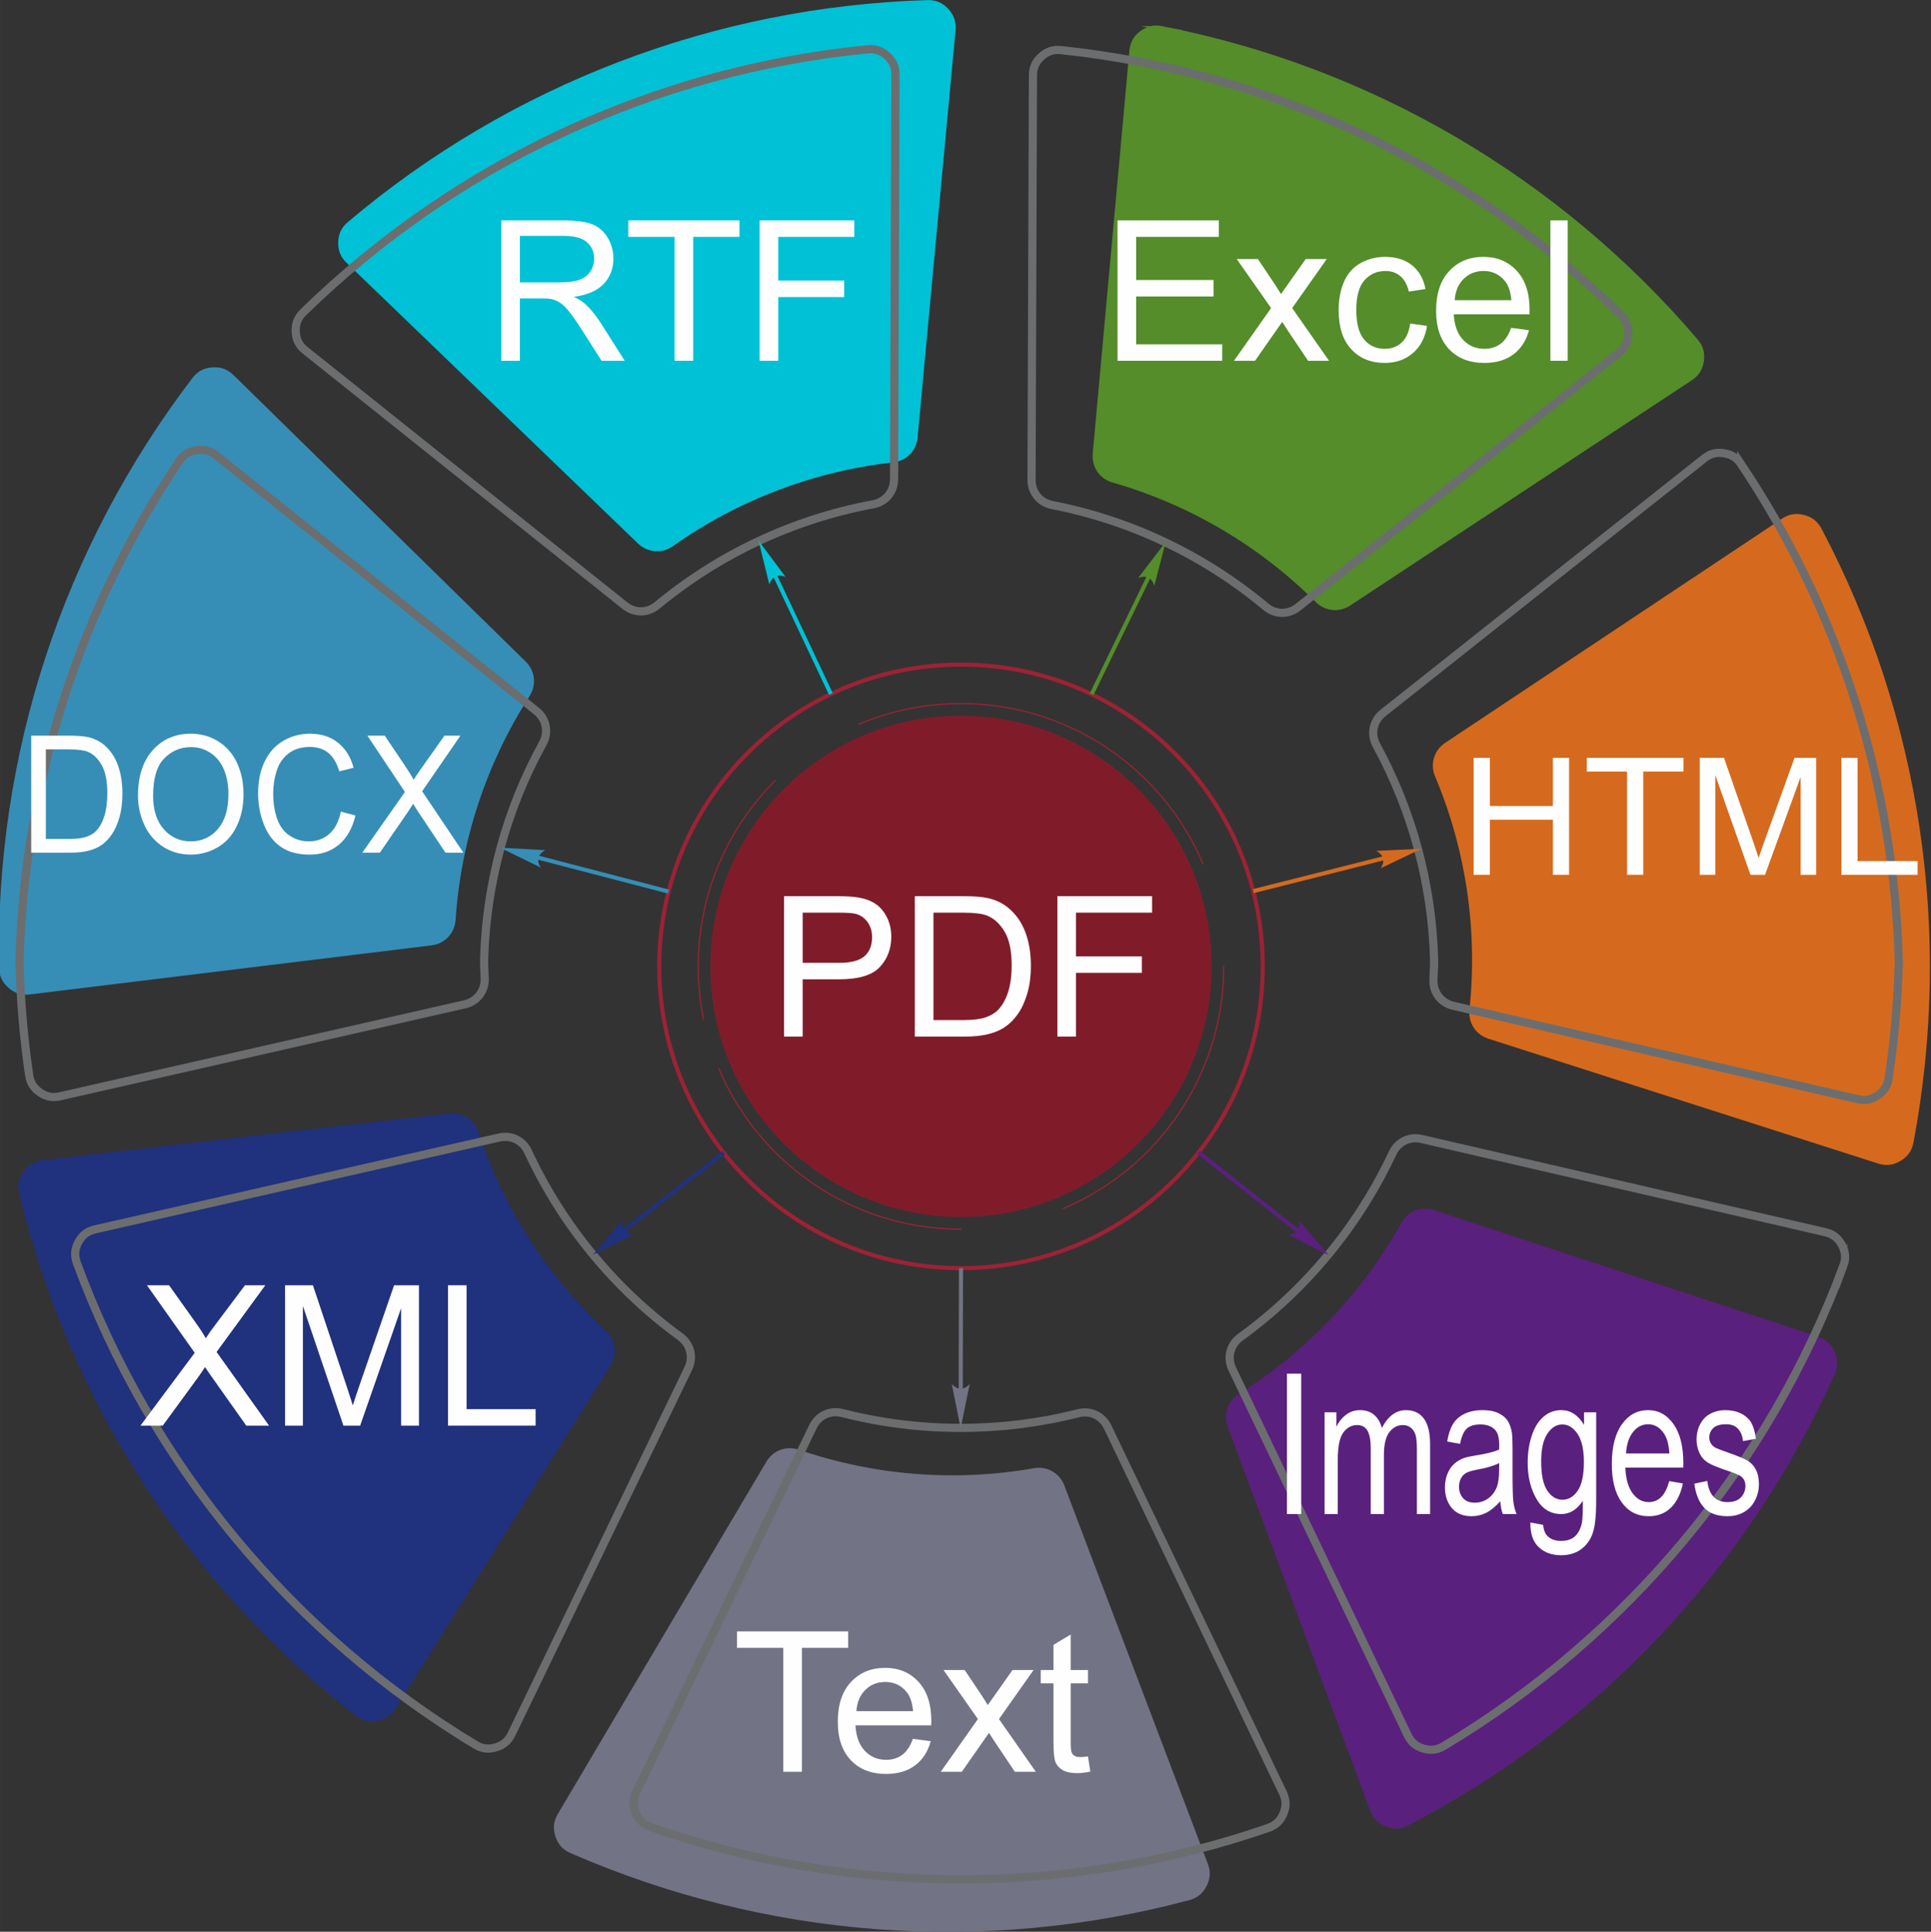
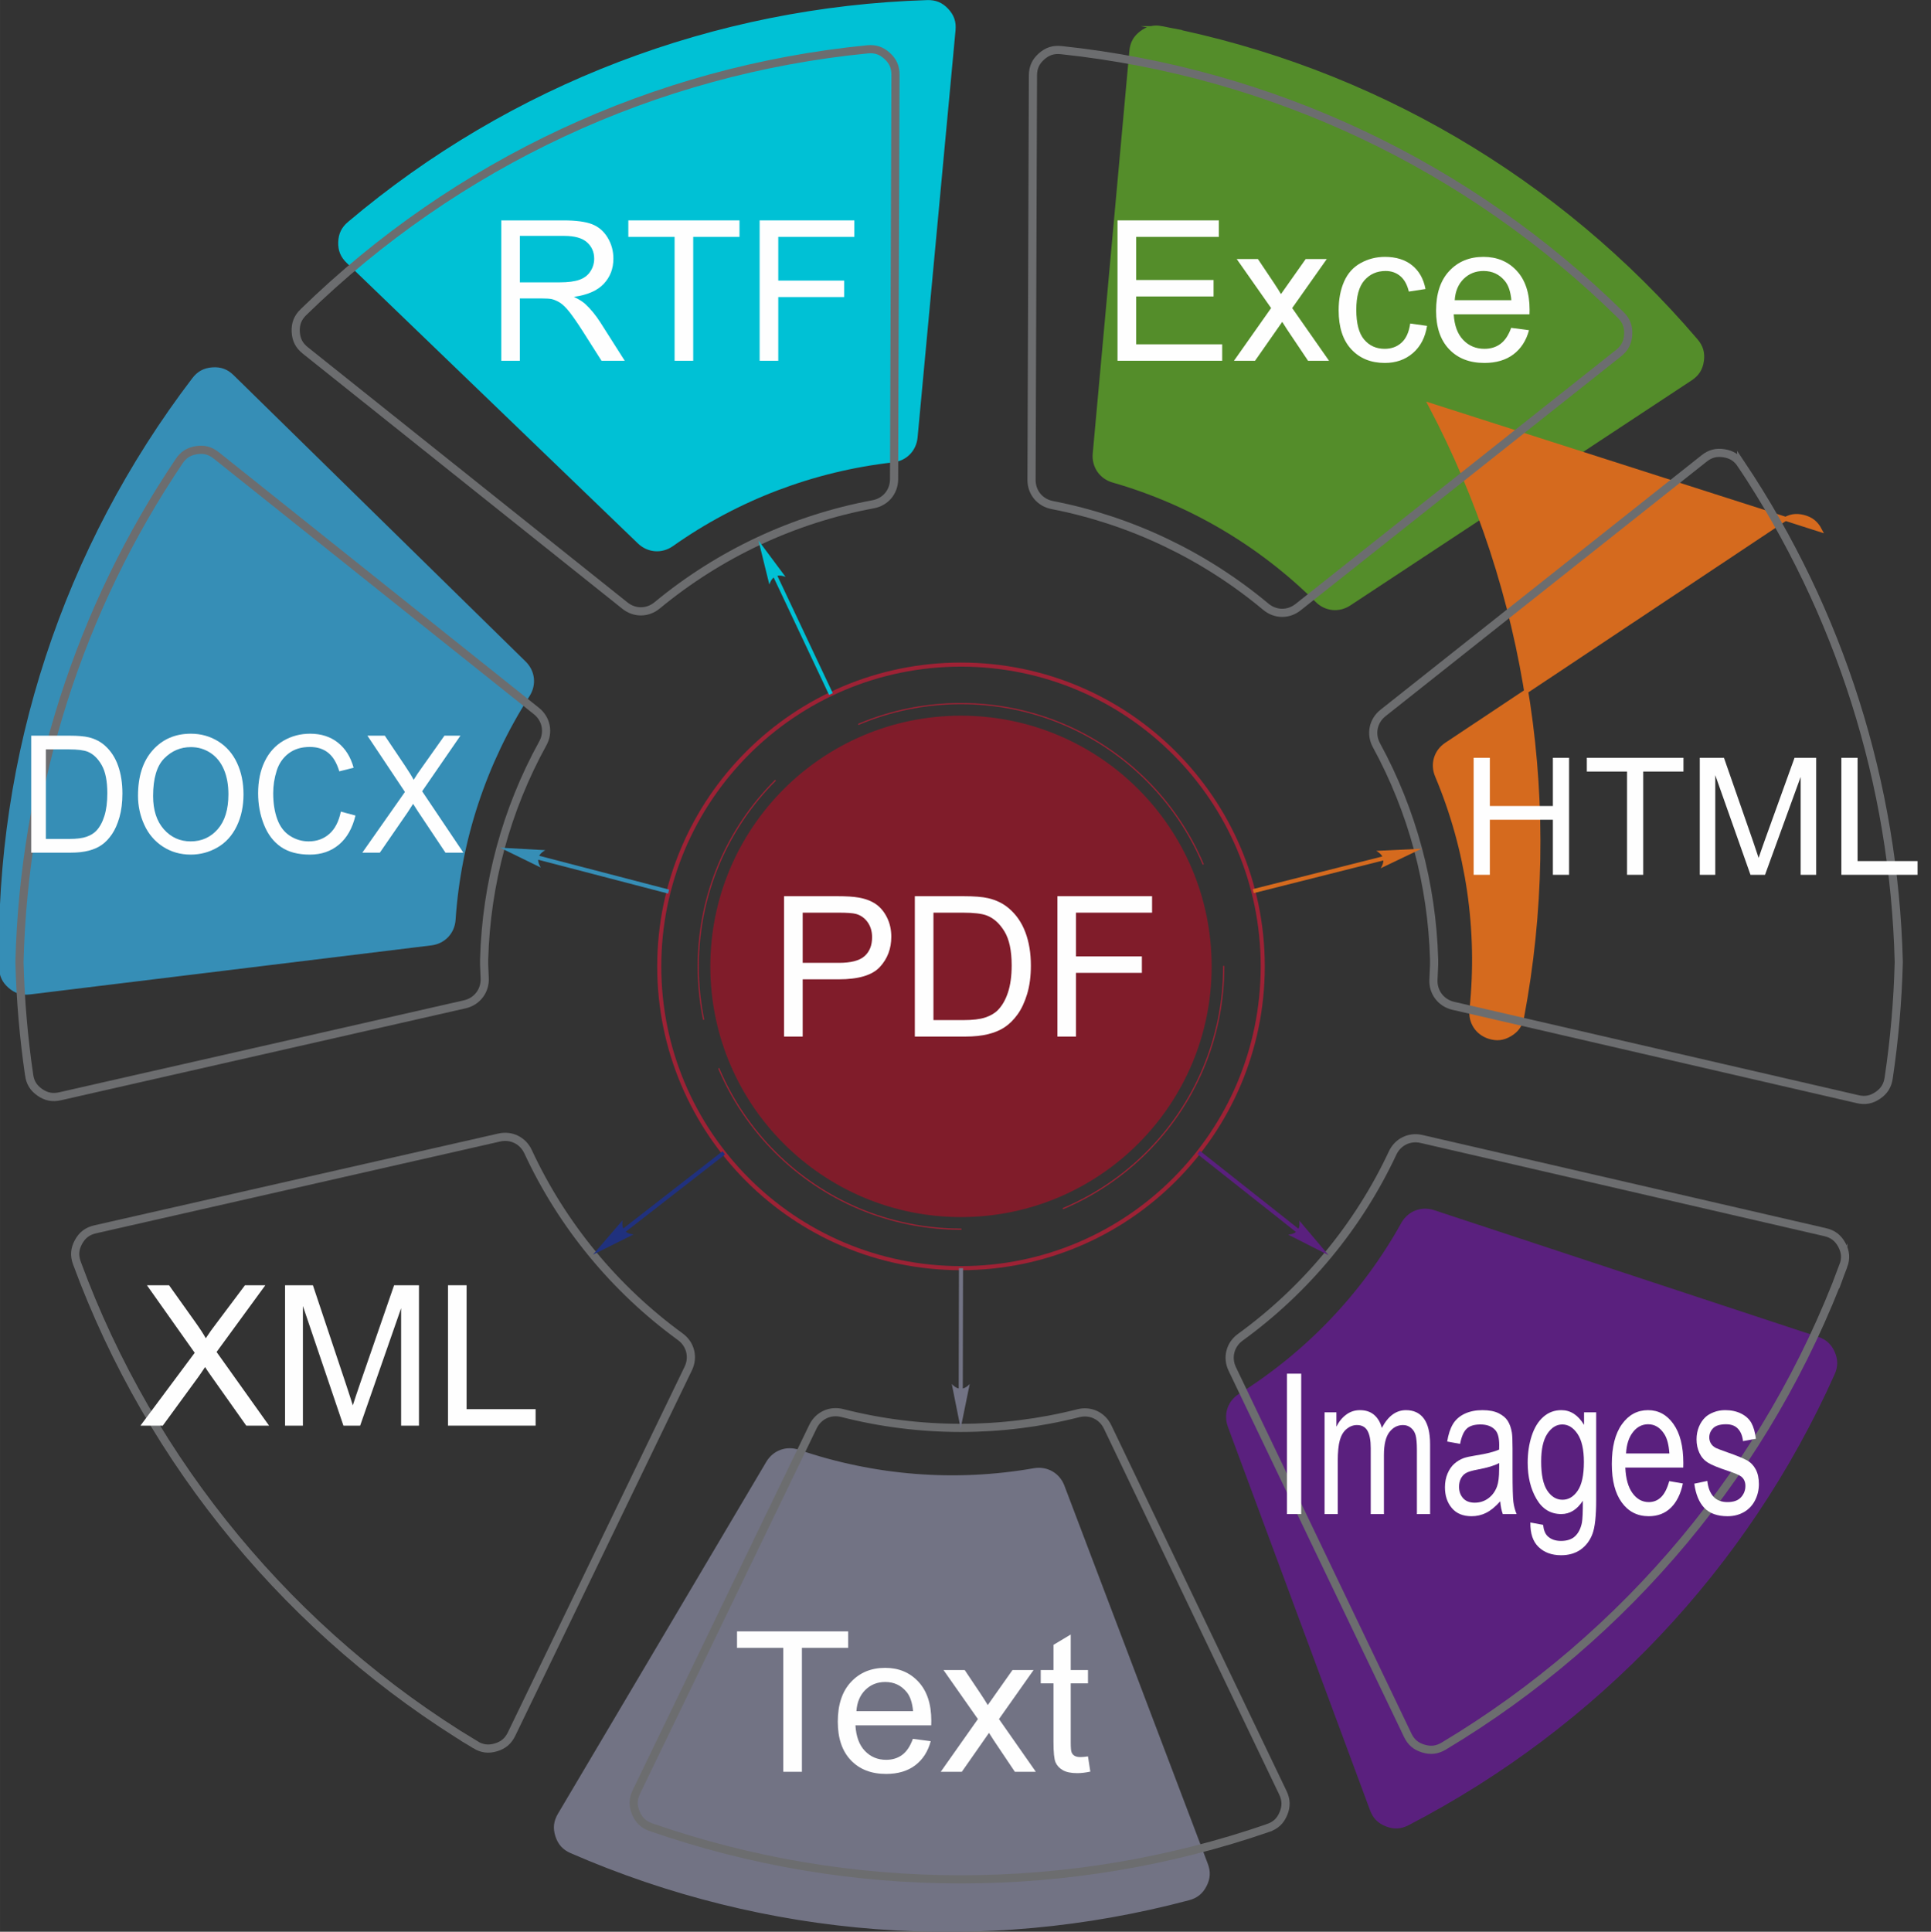
<svg xmlns="http://www.w3.org/2000/svg" xml:space="preserve" width="125.093mm" height="125.128mm" version="1.1" style="shape-rendering:geometricPrecision; text-rendering:geometricPrecision; image-rendering:optimizeQuality; fill-rule:evenodd; clip-rule:evenodd" viewBox="0 0 12509.28 12512.84">
  <rect x="0" y="0" width="12509.28" height="12512.84" fill="#333333" stroke="none" />
  <defs>
    <style type="text/css">
   
    .str6 {stroke:#00C1D5;stroke-width:26.46;stroke-miterlimit:22.926}
    .str5 {stroke:#20317E;stroke-width:26.46;stroke-miterlimit:22.926}
    .str4 {stroke:#368EB6;stroke-width:26.46;stroke-miterlimit:22.926}
    .str0 {stroke:#548D2A;stroke-width:26.46;stroke-miterlimit:22.926}
    .str2 {stroke:#5A207E;stroke-width:26.46;stroke-miterlimit:22.926}
    .str3 {stroke:#727384;stroke-width:26.46;stroke-miterlimit:22.926}
    .str10 {stroke:#801C2A;stroke-width:26.46;stroke-miterlimit:22.926}
    .str8 {stroke:#9D2235;stroke-width:26.46;stroke-miterlimit:22.926}
    .str1 {stroke:#D56A1E;stroke-width:26.46;stroke-miterlimit:22.926}
    .str7 {stroke:#6C6D6F;stroke-width:52.92;stroke-miterlimit:22.926}
    .str9 {stroke:#9D2235;stroke-width:7.62;stroke-linecap:round;stroke-linejoin:round;stroke-miterlimit:22.926}
    .fil7 {fill:none}
    .fil15 {fill:none;fill-rule:nonzero}
    .fil6 {fill:#00C1D5}
    .fil5 {fill:#20317E}
    .fil4 {fill:#368EB6}
    .fil0 {fill:#548D2A}
    .fil2 {fill:#5A207E}
    .fil3 {fill:#727384}
    .fil16 {fill:#801C2A}
    .fil1 {fill:#D56A1E}
    .fil17 {fill:#FEFEFE;fill-rule:nonzero}
    .fil12 {fill:#00C1D5;fill-rule:nonzero}
    .fil10 {fill:#20317E;fill-rule:nonzero}
    .fil11 {fill:#368EB6;fill-rule:nonzero}
    .fil13 {fill:#548D2A;fill-rule:nonzero}
    .fil8 {fill:#5A207E;fill-rule:nonzero}
    .fil9 {fill:#727384;fill-rule:nonzero}
    .fil14 {fill:#D56A1E;fill-rule:nonzero}
   
  </style>
  </defs>
  <g id="Слой_x0020_1">
    <path class="fil0 str0" d="M7526.15 182.39c-49.89,-9.75 -90.45,-0.44 -131.12,30.06 -40.75,30.57 -60.93,66.74 -65.55,117.47l-237.42 2608.66c-7.38,81.03 41.03,151.71 119.23,174.17 499.19,143.26 953.07,410.9 1321.26,776.99 57.08,56.76 140.71,65.13 207.9,20.82l2211.66 -1458.3c43.06,-28.4 65.57,-63.98 72.79,-115.06 7.21,-50.96 -4.57,-91.58 -38.01,-130.73 -893.82,-1046.76 -2109.29,-1759.98 -3460.74,-2024.08z" />
-     <path class="fil1 str1" d="M11788.93 3431.72c-23.7,-44.97 -56.39,-70.73 -105.65,-83.27 -49.37,-12.57 -90.2,-5.61 -132.61,22.61l-2180.71 1451.21c-67.74,45.07 -92.43,127.11 -60.87,202.09 201.5,478.66 277.72,1000.04 223.5,1516.41 -8.41,80.06 37.52,150.44 114.18,174.99l2522.95 807.96c49.12,15.73 90.96,10.95 135.26,-15.46 44.22,-26.35 68.47,-61.01 77.99,-111.6 254.69,-1352.69 47.87,-2746.7 -594.04,-3964.94z" />
+     <path class="fil1 str1" d="M11788.93 3431.72c-23.7,-44.97 -56.39,-70.73 -105.65,-83.27 -49.37,-12.57 -90.2,-5.61 -132.61,22.61l-2180.71 1451.21c-67.74,45.07 -92.43,127.11 -60.87,202.09 201.5,478.66 277.72,1000.04 223.5,1516.41 -8.41,80.06 37.52,150.44 114.18,174.99c49.12,15.73 90.96,10.95 135.26,-15.46 44.22,-26.35 68.47,-61.01 77.99,-111.6 254.69,-1352.69 47.87,-2746.7 -594.04,-3964.94z" />
    <path class="fil2 str2" d="M11872.94 8896.65c20.76,-46.4 20.85,-88.02 0.33,-134.52 -20.57,-46.61 -51.24,-74.44 -99.62,-90.4l-2487.59 -820.6c-77.26,-25.49 -157.06,5.69 -196.6,76.8 -252.33,453.92 -615.58,835.6 -1055.39,1111.57 -68.19,42.78 -95.23,122.35 -67.25,197.82l920.96 2483.93c17.94,48.36 47.51,78.33 95.64,96.9 48.02,18.54 90.25,16.24 135.94,-7.49 1221.62,-634.24 2190.99,-1657.16 2753.58,-2914.01z" />
    <path class="fil3 str3" d="M7699.69 12295.72c49.12,-13.09 81.51,-39.22 104.71,-84.45 23.26,-45.33 25.56,-86.68 7.5,-134.31l-928.96 -2449.19c-28.85,-76.08 -103.32,-118.43 -183.45,-104.37 -511.52,89.81 -1036.77,47.97 -1528.09,-119.92 -76.18,-26.03 -155.03,3.07 -196.03,72.33l-1349.69 2279.57c-26.27,44.38 -30.93,86.23 -15.05,135.31 15.83,48.98 44.22,80.34 91.42,100.88 1261.95,549.64 2667.02,658.55 3997.64,304.15z" />
    <path class="fil4 str4" d="M7.24 6267.01c0.98,50.82 18.63,88.51 57.02,121.84 38.47,33.4 78.08,45.5 128.64,39.33l2600.11 -317.69c80.76,-9.86 139.66,-72.07 145.13,-153.25 34.84,-518.17 200.81,-1018.26 481.09,-1455.33 43.46,-67.76 34.01,-151.27 -23.46,-207.62l-1891.65 -1854.66c-36.83,-36.1 -76.36,-50.62 -127.81,-46.91 -51.34,3.69 -88.57,23.77 -119.78,64.71 -834.89,1094.34 -1275.94,2432.83 -1249.29,3809.58z" />
-     <path class="fil5 str5" d="M2310.68 11100.48c40.1,31.23 80.5,41.26 130.56,32.43 50.17,-8.85 84.51,-32 111.56,-75.17l1390.62 -2219.83c43.19,-68.95 31.96,-153.88 -27.66,-209.25 -380.58,-353.38 -664.53,-797.23 -827.54,-1290.19 -25.27,-76.43 -96.09,-121.69 -176.06,-112.53l-2631.95 301.49c-51.25,5.88 -87.41,27.44 -116.93,69.74 -29.47,42.21 -37.31,83.77 -25.17,133.8 324.33,1337.7 1086.33,2523.21 2172.57,3369.51z" />
    <path class="fil6 str6" d="M2262.82 1447.58c-38.81,32.83 -56.92,70.3 -58.56,121.11 -1.66,50.92 13.94,89.29 50.63,124.62l1886.66 1817.14c58.6,56.45 144.03,62.9 210.46,15.94 424.05,-299.83 916.79,-486.51 1432.73,-544.73 79.99,-9.03 138.84,-69.04 146.3,-149.18l245.84 -2637.73c4.79,-51.36 -8.89,-91.18 -44.22,-128.77 -35.25,-37.5 -74.31,-53.72 -125.77,-52.12 -1375.8,42.49 -2692.59,544.59 -3744.07,1433.72z" />
    <path class="fil7 str7" d="M1965.5 2021.98c-36.8,35.88 -52.31,75.46 -49.77,126.78 2.56,51.53 21.76,89.03 62.08,121.21l2070.53 1652.88c62.87,50.19 146.8,49.47 208.8,-1.77 403.55,-333.54 884.54,-559.17 1399.4,-654.71 80.1,-14.86 135.1,-80.76 135.38,-162.22l9.16 -2619.15c0.18,-50.92 -16.5,-88.81 -54.17,-123.07 -37.63,-34.23 -76.99,-47.31 -127.62,-42.33 -1378.44,135.42 -2662.53,735.75 -3653.79,1702.38z" />
    <path class="fil7 str8" d="M6225.45 8214.41c1079.66,0 1954.76,-875.1 1954.76,-1954.76 0,-1079.65 -875.11,-1954.74 -1954.76,-1954.74 -1079.65,0 -1954.76,875.09 -1954.76,1954.74 0,1079.66 875.1,1954.76 1954.76,1954.76z" />
    <path class="fil7 str7" d="M6874.63 324.66c-50.55,-5.36 -90.15,7.45 -128,41.38 -37.94,34 -54.89,71.79 -55.07,122.73l-9.15 2619.43c-0.29,81.36 54.09,147.56 133.95,163.11 509.78,99.21 985.26,326.27 1383.95,658.88 61.81,51.57 145.85,52.62 208.93,2.62l2076.14 -1645.51c40.42,-32.04 59.75,-69.45 62.49,-120.96 2.74,-51.4 -12.54,-90.84 -49.26,-126.92 -981.65,-964.88 -2254.66,-1569.45 -3623.98,-1714.76z" />
    <path class="fil7 str7" d="M11280.02 3007.47c-27.95,-41.86 -62.28,-63.82 -112,-71.64 -49.73,-7.82 -89.14,2.55 -128.59,33.82l-2080.02 1648.58c-64.32,50.97 -81.82,136.93 -42.55,209 232.62,426.89 359.73,900.58 373.48,1386.49 0.34,11.99 0.34,23.93 0,35.91 -0.89,31.45 -2.27,62.89 -4.11,94.3 -4.81,81.75 48.27,152.63 128.06,171.05l2619.77 604.83c48.94,11.3 88.9,3.8 130.42,-24.46 41.53,-28.27 63.15,-62.67 70.6,-112.36 37.03,-247.27 58.84,-496.73 65.35,-746.68 0.07,-2.89 0.09,-5.74 0.02,-8.63 -29.9,-1151.15 -381.06,-2262.39 -1020.43,-3220.21z" />
    <path class="fil7 str7" d="M11941.33 8200.29c18.03,-48.49 15.11,-90.67 -9.42,-136.23 -24.52,-45.55 -58.13,-71.21 -108.54,-82.85l-2614.62 -603.63c-77.93,-17.99 -153.31,18.72 -187.21,91.15 -222.15,474.5 -562.76,885.77 -986.62,1193.28 -66.13,47.97 -87.39,131.88 -52.09,205.57l1136.31 2371.67c21.89,45.69 53.13,72.44 101.66,87.02 48.42,14.56 89.43,9.47 132.81,-16.52 1187.52,-711.71 2104.65,-1810.69 2587.72,-3109.46z" />
    <path class="fil7 str7" d="M8215.35 11840.47c48.48,-16.75 78.94,-45.36 98.7,-92.69 19.76,-47.3 18.69,-89.14 -3.46,-135.36l-1135.2 -2369.33c-34.91,-72.88 -111.8,-108.84 -190.11,-88.95 -249.04,63.27 -505.06,94.9 -761.99,94.9 -258.63,0 -516.32,-32.05 -766.91,-96.14 -78.24,-20.01 -154.97,15.64 -190.12,88.35l-1143.7 2365.84c-22.31,46.16 -23.52,88.07 -3.9,135.43 19.64,47.42 50.04,76.14 98.51,93.03 645.44,224.82 1322.73,337.96 2006.12,337.96 678.35,0 1350.84,-111.41 1992.06,-333.04z" />
    <path class="fil7 str7" d="M188.65 6963.59c7.29,49.7 28.79,84.17 70.22,112.57 41.4,28.38 81.36,36.01 130.31,24.89l2621.99 -595.7c79.87,-18.15 133.19,-88.9 128.64,-170.68 -1.57,-28.32 -2.77,-56.66 -3.57,-85.01 -0.33,-11.95 -0.33,-23.87 0,-35.82 13.87,-490.78 143.41,-968.93 380.33,-1399.01 39.63,-71.93 22.46,-158.06 -41.72,-209.3l-2073.65 -1655.37c-39.33,-31.4 -78.69,-41.9 -128.43,-34.27 -49.74,7.63 -84.13,29.44 -112.24,71.18 -647.96,962.22 -1004.26,2080.93 -1034.39,3240.55 -0.07,2.89 -0.06,5.74 0.01,8.63 6.35,243.43 27.18,486.4 62.5,727.34z" />
    <path class="fil7 str7" d="M3079.59 11301.61c43.2,26.03 84.35,31.26 132.69,16.88 48.55,-14.43 79.84,-41.05 101.89,-86.64l1144.38 -2367.26c35.6,-73.65 14.51,-157.77 -51.61,-205.93 -424.37,-309.06 -764.85,-722.25 -986.06,-1198.65 -33.67,-72.52 -108.89,-109.45 -186.87,-91.74l-2617.01 594.57c-50.45,11.47 -84.17,37.02 -108.85,82.5 -24.69,45.47 -27.74,87.66 -9.86,136.21 479.35,1301.76 1394.28,2404.61 2581.3,3120.06z" />
    <g id="_2479075863168">
      <path class="fil8" d="M8497.59 8060.73l-740.96 -585.76 16.4 -20.76 740.96 585.76 -16.4 20.76zm108.8 69.24l-261.72 -132.83 5.19 -0.53 4.99 -0.69 4.8 -0.83 4.62 -0.98 4.43 -1.14 4.23 -1.28 4.05 -1.43 3.86 -1.58 3.67 -1.73 3.48 -1.88 3.3 -2.03 3.1 -2.18 2.92 -2.33 2.72 -2.47 2.54 -2.63 2.35 -2.78 2.16 -2.92 1.97 -3.08 1.78 -3.22 1.59 -3.37 1.4 -3.53 1.22 -3.67 1.02 -3.82 0.84 -3.97 0.65 -4.12 0.45 -4.27 0.27 -4.42 0.08 -4.57 -0.1 -4.72 -0.3 -4.86 -0.49 -5.02 -0.67 -5.17 0 0 189.6 224.05z" />
    </g>
    <g id="_2479075857264">
      <path class="fil9" d="M6210.32 9123.94l1.9 -909.56 26.46 0.06 -1.9 909.56 -26.46 -0.06zm12.89 128.32l-57.5 -287.8 3.62 3.74 3.63 3.5 3.63 3.26 3.62 3.02 3.63 2.78 3.63 2.53 3.63 2.3 3.63 2.05 3.63 1.82 3.63 1.57 3.63 1.33 3.63 1.09 3.64 0.85 3.63 0.61 3.63 0.37 3.63 0.13 3.64 -0.11 3.63 -0.36 3.64 -0.59 3.63 -0.84 3.64 -1.07 3.64 -1.32 3.63 -1.56 3.64 -1.8 3.64 -2.04 3.64 -2.28 3.64 -2.52 3.64 -2.76 3.64 -3 3.64 -3.25 3.64 -3.48 3.64 -3.73 0 0 -58.78 287.56z" />
    </g>
    <g id="_2479075925808">
      <path class="fil10" d="M3934.96 8037.31l745.42 -580.11 16.26 20.88 -745.42 580.11 -16.26 -20.88zm-93.16 89.18l191.35 -222.54 -0.72 5.16 -0.52 5.01 -0.34 4.87 -0.14 4.72 0.04 4.56 0.24 4.43 0.43 4.27 0.61 4.12 0.81 3.98 0.99 3.83 1.19 3.68 1.38 3.53 1.56 3.39 1.76 3.24 1.95 3.09 2.13 2.94 2.33 2.79 2.52 2.65 2.7 2.5 2.9 2.35 3.09 2.2 3.27 2.05 3.47 1.91 3.66 1.76 3.85 1.61 4.03 1.46 4.23 1.31 4.42 1.17 4.61 1.02 4.8 0.87 4.98 0.72 5.18 0.58 0 0 -262.76 130.77z" />
    </g>
    <g id="_2479075916304">
      <path class="fil11" d="M3367.14 5510.32l967.4 252.09 -6.68 25.6 -967.4 -252.09 6.68 -25.6zm-127.47 -19.62l293.04 16.32 -4.53 2.57 -4.3 2.64 -4.06 2.7 -3.83 2.75 -3.6 2.82 -3.36 2.88 -3.13 2.94 -2.9 3 -2.66 3.06 -2.43 3.12 -2.2 3.18 -1.97 3.25 -1.73 3.3 -1.5 3.36 -1.27 3.43 -1.03 3.49 -0.8 3.54 -0.56 3.61 -0.34 3.67 -0.1 3.73 0.13 3.79 0.37 3.85 0.6 3.91 0.83 3.97 1.06 4.03 1.3 4.1 1.53 4.15 1.77 4.22 2 4.27 2.23 4.34 2.46 4.39 2.7 4.46 0 0 -263.72 -128.84z" />
    </g>
    <g id="_2479075916256">
      <path class="fil12" d="M4980.44 3611.94l414.21 877.79 -23.92 11.3 -414.21 -877.79 23.92 -11.3zm-66.64 -110.4l175.31 235.37 -4.88 -1.83 -4.77 -1.6 -4.68 -1.4 -4.57 -1.17 -4.47 -0.95 -4.36 -0.74 -4.26 -0.52 -4.16 -0.3 -4.06 -0.08 -3.96 0.13 -3.85 0.36 -3.75 0.57 -3.64 0.79 -3.54 1 -3.45 1.23 -3.33 1.44 -3.24 1.66 -3.13 1.87 -3.03 2.1 -2.93 2.31 -2.82 2.53 -2.72 2.75 -2.62 2.97 -2.51 3.18 -2.42 3.41 -2.31 3.62 -2.2 3.83 -2.11 4.06 -2 4.27 -1.9 4.5 -1.79 4.7 -1.7 4.93 0 0 -70.15 -284.99z" />
    </g>
    <g id="_2479075913184">
-       <path class="fil13" d="M7507.19 3631.49l-423.62 871.32 -23.8 -11.56 423.62 -871.32 23.8 11.56zm44.25 -121.13l-73.53 284.13 -1.63 -4.94 -1.74 -4.73 -1.85 -4.52 -1.95 -4.29 -2.06 -4.08 -2.16 -3.87 -2.27 -3.64 -2.37 -3.43 -2.48 -3.22 -2.58 -2.99 -2.69 -2.78 -2.79 -2.57 -2.9 -2.34 -3.01 -2.14 -3.11 -1.91 -3.21 -1.7 -3.32 -1.48 -3.43 -1.26 -3.53 -1.05 -3.64 -0.83 -3.74 -0.61 -3.85 -0.4 -3.95 -0.18 -4.06 0.03 -4.16 0.26 -4.27 0.47 -4.37 0.68 -4.48 0.9 -4.59 1.12 -4.69 1.34 -4.79 1.55 -4.9 1.77 0 0 178.1 -233.29z" />
-     </g>
+       </g>
    <g id="_2479075914864">
      <path class="fil14" d="M9087.61 5541.74l-965.43 243.28 -6.46 -25.66 965.43 -243.28 6.46 25.66zm121.19 -44.1l-264.76 126.63 2.73 -4.43 2.5 -4.38 2.26 -4.32 2.04 -4.26 1.79 -4.2 1.57 -4.14 1.33 -4.08 1.1 -4.02 0.86 -3.97 0.63 -3.91 0.4 -3.84 0.16 -3.79 -0.07 -3.73 -0.3 -3.67 -0.54 -3.61 -0.77 -3.56 -1.01 -3.49 -1.23 -3.44 -1.48 -3.37 -1.7 -3.32 -1.94 -3.26 -2.17 -3.2 -2.41 -3.14 -2.64 -3.08 -2.87 -3.03 -3.11 -2.96 -3.34 -2.91 -3.57 -2.84 -3.81 -2.79 -4.04 -2.73 -4.28 -2.67 -4.5 -2.61 0 0 293.17 -13.88z" />
    </g>
    <path class="fil15 str9" d="M5021.78 5055.99c-154.01,154.01 -278.66,337.41 -364.79,541.06 -86.13,203.64 -133.76,427.55 -133.76,662.6 0,117.53 11.9,232.27 34.58,343.08m99.18 319.53c86.14,203.64 210.78,387.05 364.79,541.07 154.01,154.01 337.42,278.64 541.06,364.78 203.65,86.12 427.56,133.76 662.61,133.76m662.61 -133.76c203.64,-86.14 387.05,-210.77 541.06,-364.78 154.01,-154.02 278.65,-337.43 364.79,-541.07 86.12,-203.65 133.76,-427.56 133.76,-662.61 0,0 0,0 0,0m-133.76 -662.6c-86.14,-203.64 -210.78,-387.05 -364.79,-541.06 -154.01,-154.01 -337.42,-278.65 -541.06,-364.79 -203.65,-86.12 -427.56,-133.75 -662.61,-133.75 -235.05,0 -458.96,47.63 -662.61,133.75" />
    <path class="fil16 str10" d="M6225.45 7870.28c889.59,0 1610.63,-721.04 1610.63,-1610.63 0,-889.58 -721.05,-1610.61 -1610.63,-1610.61 -889.58,0 -1610.63,721.03 -1610.63,1610.61 0,889.59 721.04,1610.63 1610.63,1610.63z" />
    <path class="fil17" d="M3247.18 2336.91l0 -909.32 403.01 0c81.07,0 142.67,8.25 184.79,24.55 42.12,16.3 75.78,45.09 100.96,86.36 25.19,41.28 37.68,87 37.68,136.95 0,64.56 -20.95,118.96 -62.65,163.2 -41.7,44.23 -106.05,72.17 -193.25,84.24 31.96,15.24 56.09,30.48 72.6,45.3 35.13,32.17 68.37,72.6 99.48,121.07l157.27 247.65 -150.28 0 -120.23 -189.23c-34.93,-54.82 -63.92,-96.52 -86.57,-125.52 -22.86,-29 -43.18,-49.11 -61.17,-60.75 -17.78,-11.43 -36.2,-19.47 -54.83,-24.13 -13.54,-2.75 -35.77,-4.23 -66.88,-4.23l-139.28 0 0 403.86 -120.65 0zm120.65 -508l258.23 0c55.04,0 97.79,-5.72 128.7,-17.15 30.9,-11.21 54.4,-29.42 70.27,-54.61 16.09,-24.97 24.13,-52.07 24.13,-81.49 0,-42.97 -15.45,-78.53 -46.57,-106.25 -31.11,-27.73 -80.22,-41.49 -147.32,-41.49l-287.44 0 0 300.99z" />
    <polygon id="_1" class="fil17" points="4370.07,2336.91 4370.07,1534.27 4070.35,1534.27 4070.35,1427.59 4790.44,1427.59 4790.44,1534.27 4490.72,1534.27 4490.72,2336.91 " />
    <polygon id="_2" class="fil17" points="4921.04,2336.91 4921.04,1427.59 5534.45,1427.59 5534.45,1534.27 5041.69,1534.27 5041.69,1817.48 5468.41,1817.48 5468.41,1924.16 5041.69,1924.16 5041.69,2336.91 " />
    <polygon class="fil17" points="7239.4,2336.91 7239.4,1427.59 7895.99,1427.59 7895.99,1534.27 7360.05,1534.27 7360.05,1813.67 7861.7,1813.67 7861.7,1920.35 7360.05,1920.35 7360.05,2230.23 7917.58,2230.23 7917.58,2336.91 " />
    <path id="_1_0" class="fil17" d="M7993.78 2336.91l240.67 -341.42 -222.89 -317.71 137.37 0 104.14 155.57c19.26,29.21 34.5,52.92 45.3,71.55 18.84,-26.46 35.56,-50.38 50.59,-71.76l109.64 -155.36 136.53 0 -224.16 317.71 238.76 341.42 -135.89 0 -136.31 -203.2 -31.12 -48.9 -176.1 252.1 -136.53 0z" />
    <path id="_2_1" class="fil17" d="M9135.51 2095.61l109.22 15.24c-12.06,75.14 -42.54,133.77 -91.86,176.32 -49.32,42.54 -110.07,63.71 -181.82,63.71 -89.96,0 -162.35,-29.42 -216.96,-88.27 -54.82,-58.84 -82.13,-143.08 -82.13,-252.73 0,-71.12 11.85,-133.13 35.35,-186.47 23.49,-53.13 59.27,-93.14 107.53,-119.6 48.04,-26.67 100.33,-40 157.05,-40 71.33,0 129.97,17.99 175.26,54.19 45.51,36.19 74.72,87.63 87.42,154.09l-107.95 16.51c-10.37,-44.24 -28.57,-77.47 -55.03,-99.91 -26.25,-22.22 -58,-33.44 -95.25,-33.44 -56.31,0 -102.03,20.11 -137.37,60.32 -35.14,40.43 -52.71,103.93 -52.71,191.14 0,88.48 16.93,152.61 50.8,192.62 34.08,40 78.32,60.11 132.72,60.11 44.02,0 80.64,-13.34 109.85,-40.22 29.42,-26.67 48.05,-67.94 55.88,-123.61z" />
    <path id="_3" class="fil17" d="M9789.56 2123.55l115.57 15.24c-17.99,67.1 -51.65,119.38 -100.75,156.42 -49.11,37.04 -111.76,55.67 -188.17,55.67 -96.1,0 -172.3,-29.63 -228.6,-88.9 -56.31,-59.06 -84.46,-142.24 -84.46,-249.13 0,-110.49 28.36,-196.43 85.3,-257.39 56.94,-61.17 130.81,-91.65 221.62,-91.65 87.84,0 159.59,29.84 215.26,89.75 55.67,59.9 83.61,144.14 83.61,252.73 0,6.56 -0.21,16.51 -0.63,29.63l-490.86 0c4.23,72.18 24.55,127.63 61.38,165.95 36.62,38.31 82.55,57.57 137.38,57.57 40.85,0 75.77,-10.8 104.56,-32.39 29,-21.59 51.86,-56.09 68.79,-103.5zm-365.76 -179.07l367.03 0c-4.87,-55.46 -19.05,-96.94 -42.12,-124.67 -35.35,-42.97 -81.49,-64.56 -138.01,-64.56 -51.22,0 -94.19,17.14 -129.11,51.43 -34.72,34.29 -53.98,80.23 -57.79,137.8z" />
-     <polygon id="_4" class="fil17" points="10043.77,2336.91 10043.77,1427.59 10155.53,1427.59 10155.53,2336.91 " />
    <polygon class="fil17" points="9546.5,5666.46 9546.5,4908.7 9651.38,4908.7 9651.38,5220.9 10059.82,5220.9 10059.82,4908.7 10164.69,4908.7 10164.69,5666.46 10059.82,5666.46 10059.82,5309.8 9651.38,5309.8 9651.38,5666.46 " />
    <polygon id="_1_2" class="fil17" points="10540.2,5666.46 10540.2,4997.6 10279.67,4997.6 10279.67,4908.7 10905.58,4908.7 10905.58,4997.6 10645.07,4997.6 10645.07,5666.46 " />
    <path id="_2_3" class="fil17" d="M11011.37 5666.46l0 -757.76 156.76 0 186.93 536.39c17.29,49.92 29.8,87.31 37.71,112.19 9.02,-27.52 23.18,-68.09 42.32,-121.54l190.23 -527.04 140.01 0 0 757.76 -100.44 0 0 -633.94 -230.72 633.94 -94.21 0 -228.13 -645.58 0 645.58 -100.46 0z" />
    <polygon id="_3_4" class="fil17" points="11928.72,5666.46 11928.72,4908.7 12033.59,4908.7 12033.59,5577.56 12422.16,5577.56 12422.16,5666.46 " />
    <path class="fil17" d="M202.27 5522.98l0 -757.76 246.14 0c55.54,0 97.95,3.52 127.21,10.76 40.91,10.05 75.85,28.22 104.78,54.32 37.75,33.87 65.86,76.91 84.48,129.47 18.8,52.57 28.11,112.71 28.11,180.27 0,57.5 -6.32,108.48 -18.96,152.93 -12.64,44.45 -28.94,81.31 -48.73,110.42 -19.95,29.1 -41.57,52.03 -65.19,68.61 -23.45,16.76 -51.88,29.46 -85.15,38.1 -33.43,8.65 -71.68,12.88 -114.92,12.88l-257.77 0zm94.79 -88.9l152.34 0c47.06,0 83.99,-4.59 110.76,-13.93 26.78,-9.35 48.07,-22.41 64.03,-39.34 22.28,-23.81 39.75,-55.91 52.21,-96.13 12.48,-40.22 18.8,-88.9 18.8,-146.23 0,-79.37 -12.31,-140.4 -36.76,-183.09 -24.43,-42.68 -54.21,-71.26 -89.3,-85.72 -25.28,-10.41 -66.02,-15.52 -122.23,-15.52l-149.85 0 0 579.96z" />
    <path id="_1_5" class="fil17" d="M893.94 5154.15c0,-125.59 31.93,-224.01 95.62,-295.1 63.7,-71.08 145.86,-106.53 246.64,-106.53 66.01,0 125.38,16.75 178.44,50.09 52.88,33.34 93.3,79.9 121.07,139.7 27.77,59.62 41.75,127.35 41.75,203.02 0,76.73 -14.65,145.52 -43.91,206.02 -29.27,60.68 -70.69,106.54 -124.23,137.59 -53.72,31.22 -111.59,46.74 -173.62,46.74 -67.36,0 -127.4,-17.29 -180.44,-51.68 -52.89,-34.4 -93.14,-81.32 -120.41,-140.94 -27.28,-59.44 -40.91,-122.41 -40.91,-188.91zm97.79 1.77c0,91.19 23.11,162.98 69.34,215.37 46.24,52.38 104.28,78.67 174.13,78.67 71.17,0 129.55,-26.46 175.61,-79.38 45.91,-52.92 68.86,-128.06 68.86,-225.42 0,-61.56 -9.82,-115.36 -29.44,-161.22 -19.63,-45.86 -48.4,-81.49 -86.15,-106.72 -37.92,-25.22 -80.33,-37.92 -127.38,-37.92 -66.86,0 -124.4,24.34 -172.63,73.02 -48.23,48.69 -72.34,129.83 -72.34,243.6z" />
    <path id="_2_6" class="fil17" d="M2207.91 5257.16l94.8 25.4c-19.79,82.38 -55.39,144.99 -106.77,188.21 -51.38,43.21 -114.25,64.91 -188.59,64.91 -76.84,0 -139.37,-16.58 -187.59,-49.92 -48.23,-33.16 -84.82,-81.31 -109.93,-144.28 -25.12,-63.15 -37.75,-130.71 -37.75,-203.03 0,-78.84 14.13,-147.63 42.57,-206.37 28.44,-58.74 68.85,-103.36 121.24,-133.88 52.38,-30.51 110.09,-45.68 172.95,-45.68 71.52,0 131.56,19.22 180.11,57.85 48.73,38.63 82.66,92.78 101.78,162.63l-92.79 23.28c-16.47,-55.03 -40.58,-95.25 -72.02,-120.29 -31.43,-25.23 -71.01,-37.75 -118.74,-37.75 -54.71,0 -100.62,13.94 -137.37,41.8 -36.75,27.87 -62.7,65.44 -77.49,112.36 -14.97,47.1 -22.46,95.61 -22.46,145.52 0,64.39 8.82,120.65 26.45,168.63 17.63,48.16 45.07,83.96 82.32,107.77 37.25,23.82 77.5,35.64 120.91,35.64 52.88,0 97.45,-16.23 134.03,-48.51 36.59,-32.46 61.37,-80.43 74.34,-144.29z" />
    <path id="_3_7" class="fil17" d="M2347.11 5522.98l276.07 -393.17 -243.14 -364.59 112.59 0 130.22 193.85c27.1,40.21 45.9,70.9 56.71,92.25 16.13,-26.46 35.08,-54.68 56.87,-84.49l142.69 -201.61 103.61 0 -248.13 360.18 267.09 397.58 -116.08 0 -180.27 -270.23c-10.32,-15.34 -20.13,-30.69 -29.28,-45.86 -15.96,25.4 -27.27,43.22 -34.25,53.27l-181.11 262.82 -113.59 0z" />
    <path class="fil17" d="M909.82 9234.42l351.37 -471.81 -309.46 -437.51 143.3 0 165.74 232.62c34.5,48.26 58.42,85.09 72.18,110.7 20.53,-31.75 44.66,-65.61 72.39,-101.39l181.61 -241.93 131.86 0 -315.8 432.22 339.93 477.1 -147.74 0 -229.45 -324.27c-13.12,-18.42 -25.61,-36.83 -37.25,-55.04 -20.32,30.48 -34.71,51.86 -43.6,63.93l-230.51 315.38 -144.57 0z" />
    <path id="_1_8" class="fil17" d="M1846.66 9234.42l0 -909.32 180.34 0 215.05 643.68c19.9,59.9 34.29,104.77 43.4,134.62 10.37,-33.02 26.67,-81.71 48.68,-145.84l218.86 -632.46 161.08 0 0 909.32 -115.57 0 0 -760.73 -265.43 760.73 -108.37 0 -262.47 -774.7 0 774.7 -115.57 0z" />
    <polygon id="_2_9" class="fil17" points="2902.03,9234.42 2902.03,8325.1 3022.68,8325.1 3022.68,9127.74 3469.72,9127.74 3469.72,9234.42 " />
    <polygon class="fil17" points="8337.19,9807.22 8337.19,8897.9 8429.44,8897.9 8429.44,9807.22 " />
    <path id="_1_10" class="fil17" d="M8580.77 9807.22l0 -659.13 76.71 0 0 93.13c15.7,-32.17 36.74,-58.21 62.96,-77.68 26.22,-19.68 56,-29.42 89.5,-29.42 37.22,0 67.81,10.16 91.6,30.27 23.8,20.32 40.63,48.47 50.34,84.88 40.14,-76.84 92.09,-115.15 156.18,-115.15 50.17,0 88.86,17.99 115.72,54.19 27.03,36.19 40.62,91.86 40.62,167l0 451.91 -85.45 0 0 -414.87c0,-44.45 -2.92,-76.62 -8.42,-96.31 -5.5,-19.68 -15.54,-35.34 -30.26,-47.41 -14.57,-12.06 -31.72,-17.99 -51.31,-17.99 -35.6,0 -65.06,15.45 -88.53,46.14 -23.47,30.91 -35.12,80.22 -35.12,147.96l0 382.48 -85.45 0 0 -427.78c0,-49.53 -6.96,-86.78 -20.88,-111.55 -13.92,-24.76 -36.74,-37.25 -68.3,-37.25 -23.95,0 -46.12,8.25 -66.51,24.76 -20.4,16.51 -35.12,40.64 -44.35,72.61 -9.06,31.75 -13.6,77.68 -13.6,137.58l0 341.63 -85.45 0z" />
    <path id="_2_11" class="fil17" d="M9718.86 9724.67c-31.72,35.35 -62.31,60.11 -91.6,74.72 -29.29,14.6 -60.7,21.8 -94.35,21.8 -55.35,0 -97.92,-17.57 -127.7,-52.92 -29.79,-35.13 -44.67,-80.22 -44.67,-135.04 0,-32.17 5.66,-61.6 16.83,-88.27 11.33,-26.67 26.06,-47.83 44.18,-63.92 18.29,-16.09 38.69,-28.36 61.5,-36.62 16.84,-5.71 42.25,-11.22 76.08,-16.72 68.94,-10.58 119.92,-23.49 152.45,-38.31 0.32,-15.24 0.48,-24.98 0.48,-29 0,-45.3 -8.08,-77.26 -24.27,-95.88 -21.85,-25.19 -54.38,-37.68 -97.43,-37.68 -40.3,0 -70.08,9.31 -89.18,27.73 -19.26,18.41 -33.34,51.01 -42.56,98l-83.52 -15.24c7.61,-46.78 20.07,-84.67 37.55,-113.45 17.48,-28.79 42.73,-50.8 75.75,-66.47 32.85,-15.45 71.21,-23.28 114.58,-23.28 43.05,0 78.17,6.56 105.2,19.9 26.87,13.33 46.77,29.84 59.4,49.95 12.62,20.11 21.52,45.51 26.7,76.2 2.76,19.05 4.21,53.34 4.21,102.66l0 148.16c0,103.51 1.78,168.91 5.34,196.64 3.4,27.73 10.52,54.19 20.88,79.59l-89.34 0c-8.58,-23.5 -14.08,-51.01 -16.51,-82.55zm-6.8 -247.65c-31.07,16.51 -77.68,30.48 -139.83,41.91 -35.28,6.56 -60.21,13.97 -74.77,22.22 -14.57,8.26 -25.73,20.32 -33.67,35.99 -7.93,15.87 -11.97,33.44 -11.97,52.91 0,29.43 8.58,54.19 25.9,73.88 17.31,19.68 42.56,29.63 75.74,29.63 32.86,0 62.15,-9.31 87.88,-28.15 25.57,-18.63 44.51,-44.24 56.48,-76.63 9.23,-25.18 13.76,-62.23 13.76,-111.12l0.48 -40.64z" />
    <path id="_3_12" class="fil17" d="M9914.05 9861.83l82.54 15.24c3.39,33.44 13.1,57.79 28.97,73.24 21.2,20.53 50.17,30.9 86.91,30.9 39.49,0 70.07,-10.37 91.61,-30.9 21.52,-20.53 36.09,-49.53 43.69,-86.57 4.37,-22.65 6.47,-70.28 6.15,-142.88 -37.39,57.57 -83.83,86.36 -139.51,86.36 -69.27,0 -123,-32.6 -160.87,-98 -38.04,-65.2 -56.97,-143.51 -56.97,-234.74 0,-62.87 8.74,-120.86 26.06,-173.99 17.32,-53.13 42.56,-93.98 75.58,-122.98 33.02,-29 71.86,-43.39 116.53,-43.39 59.39,0 108.43,31.75 146.95,95.25l0 -81.28 78.66 0 0 569.17c0,102.66 -7.93,175.26 -23.96,218.02 -15.86,42.76 -41.27,76.62 -75.74,101.39 -34.63,24.76 -77.2,37.25 -127.69,37.25 -60.05,0 -108.44,-17.57 -145.34,-52.92 -37.06,-35.13 -54.86,-88.26 -53.57,-159.17zm69.91 -395.39c0,86.14 13.11,149.01 39.33,188.59 26.39,39.58 59.23,59.48 98.73,59.48 39.33,0 72.18,-19.69 98.89,-59.06 26.54,-39.37 39.81,-101.17 39.81,-185.42 0,-80.43 -13.76,-141.18 -41.11,-182.03 -27.35,-40.85 -60.37,-61.17 -98.89,-61.17 -38.03,0 -70.24,20.11 -96.94,60.32 -26.54,40.22 -39.82,99.91 -39.82,179.29z" />
    <path id="_4_13" class="fil17" d="M10813.58 9593.86l88.37 15.24c-13.76,67.1 -39.5,119.38 -77.04,156.42 -37.55,37.04 -85.45,55.67 -143.88,55.67 -73.48,0 -131.74,-29.63 -174.79,-88.9 -43.06,-59.06 -64.58,-142.24 -64.58,-249.13 0,-110.49 21.68,-196.43 65.22,-257.39 43.54,-61.17 100.02,-91.65 169.46,-91.65 67.16,0 122.02,29.84 164.59,89.75 42.57,59.9 63.93,144.14 63.93,252.73 0,6.56 -0.16,16.51 -0.48,29.63l-375.32 0c3.23,72.18 18.77,127.63 46.93,165.95 28,38.31 63.12,57.57 105.04,57.57 31.24,0 57.94,-10.8 79.95,-32.39 22.18,-21.59 39.65,-56.09 52.6,-103.5zm-279.67 -179.07l280.64 0c-3.72,-55.46 -14.57,-96.94 -32.21,-124.67 -27.02,-42.97 -62.3,-64.56 -105.52,-64.56 -39.16,0 -72.02,17.14 -98.72,51.43 -26.55,34.29 -41.28,80.23 -44.19,137.8z" />
    <path id="_5" class="fil17" d="M10975.91 9610.37l84.48 -17.78c4.7,44.24 17.97,78.1 39.66,101.81 21.68,23.5 52.11,35.35 90.95,35.35 39.33,0 68.46,-10.37 87.56,-31.33 18.93,-20.74 28.48,-45.29 28.48,-73.45 0,-25.18 -8.58,-45.08 -25.57,-59.47 -11.98,-9.95 -41.11,-22.44 -87.39,-37.89 -62.48,-20.53 -105.69,-38.31 -129.96,-53.34 -24.12,-15.24 -42.41,-35.99 -54.87,-62.66 -12.46,-26.45 -18.78,-55.88 -18.78,-88.05 0,-29.42 5.18,-56.51 15.38,-81.49 10.36,-24.98 24.28,-45.72 41.92,-62.23 13.27,-12.7 31.39,-23.5 54.22,-32.39 22.98,-8.89 47.42,-13.33 73.64,-13.33 39.48,0 74.12,7.41 103.9,22.44 29.95,14.81 51.95,35.13 66.2,60.53 14.07,25.61 23.95,59.69 29.29,102.45l-83.51 15.24c-3.73,-34.29 -14.73,-61.17 -32.86,-80.43 -18.12,-19.27 -43.7,-28.79 -76.87,-28.79 -39.01,0 -67.01,8.47 -83.68,25.4 -16.67,16.93 -25.08,36.83 -25.08,59.48 0,14.39 3.4,27.51 10.36,39.16 6.95,11.85 17.8,21.8 32.68,29.63 8.58,4.23 33.51,13.76 75.27,28.57 60.2,20.96 102.28,38.32 126.23,51.65 23.96,13.34 42.73,33.02 56.33,58.42 13.75,25.61 20.55,57.36 20.55,95.46 0,37.04 -8.25,71.97 -24.93,104.78 -16.67,32.81 -40.61,58.21 -71.86,76.2 -31.39,17.99 -66.83,26.88 -106.32,26.88 -65.39,0 -115.4,-17.78 -149.71,-53.13 -34.32,-35.56 -56.16,-88.05 -65.71,-157.69z" />
    <polygon class="fil17" points="5074.27,11476.53 5074.27,10673.89 4774.55,10673.89 4774.55,10567.21 5494.64,10567.21 5494.64,10673.89 5194.92,10673.89 5194.92,11476.53 " />
    <path id="_1_14" class="fil17" d="M5913.74 11263.17l115.57 15.24c-17.99,67.1 -51.65,119.38 -100.75,156.42 -49.11,37.04 -111.76,55.67 -188.17,55.67 -96.1,0 -172.3,-29.63 -228.6,-88.9 -56.31,-59.06 -84.46,-142.24 -84.46,-249.13 0,-110.49 28.36,-196.43 85.3,-257.39 56.94,-61.17 130.81,-91.65 221.62,-91.65 87.84,0 159.59,29.84 215.26,89.75 55.67,59.9 83.61,144.14 83.61,252.73 0,6.56 -0.21,16.51 -0.63,29.63l-490.86 0c4.23,72.18 24.55,127.63 61.38,165.95 36.62,38.31 82.55,57.57 137.38,57.57 40.85,0 75.77,-10.8 104.56,-32.39 29,-21.59 51.86,-56.09 68.79,-103.5zm-365.76 -179.07l367.03 0c-4.87,-55.46 -19.05,-96.94 -42.12,-124.67 -35.35,-42.97 -81.49,-64.56 -138.01,-64.56 -51.22,0 -94.19,17.14 -129.11,51.43 -34.72,34.29 -53.98,80.23 -57.79,137.8z" />
    <path id="_2_15" class="fil17" d="M6094.29 11476.53l240.67 -341.42 -222.89 -317.71 137.37 0 104.14 155.57c19.26,29.21 34.5,52.92 45.3,71.55 18.84,-26.46 35.56,-50.38 50.59,-71.76l109.64 -155.36 136.53 0 -224.16 317.71 238.76 341.42 -135.89 0 -136.31 -203.2 -31.12 -48.9 -176.1 252.1 -136.53 0z" />
    <path id="_3_16" class="fil17" d="M7048.06 11376.83l15.24 98.64c-31.33,6.56 -59.48,9.95 -84.03,9.95 -40.43,0 -71.76,-6.35 -94.19,-19.26 -22.23,-12.91 -37.89,-29.64 -46.99,-50.59 -9.1,-20.96 -13.55,-64.98 -13.55,-132.08l0 -379.73 -82.55 0 0 -86.36 82.55 0 0 -162.98 111.76 -67.1 0 230.08 111.76 0 0 86.36 -111.76 0 0 386.08c0,31.96 1.91,52.49 5.93,61.59 3.81,9.11 10.16,16.3 19.05,21.81 8.89,5.29 21.59,8.04 38.1,8.04 12.27,0 28.57,-1.48 48.68,-4.45z" />
    <path class="fil17" d="M5079.27 6714.32l0 -909.32 343.32 0c60.33,0 106.47,2.96 138.43,8.68 44.67,7.41 82.13,21.59 112.4,42.33 30.27,20.96 54.61,50.17 73.02,87.63 18.42,37.47 27.52,78.74 27.52,123.83 0,77.04 -24.55,142.45 -73.87,195.79 -49.11,53.55 -138.22,80.22 -266.91,80.22l-233.26 0 0 370.84 -120.65 0zm120.65 -477.52l234.95 0c77.89,0 132.93,-14.39 165.74,-43.39 32.59,-29 48.89,-69.64 48.89,-122.35 0,-37.88 -9.52,-70.48 -28.79,-97.57 -19.26,-27.1 -44.66,-45.09 -75.98,-53.77 -20.32,-5.29 -57.79,-8.04 -112.19,-8.04l-232.62 0 0 325.12z" />
    <path id="_1_17" class="fil17" d="M5926.36 6714.32l0 -909.32 313.27 0c70.69,0 124.67,4.23 161.92,12.91 52.07,12.07 96.52,33.87 133.35,65.19 48.05,40.64 83.82,92.29 107.53,155.37 23.92,63.07 35.77,135.25 35.77,216.32 0,69 -8.04,130.18 -24.13,183.52 -16.09,53.34 -36.83,97.57 -62.02,132.5 -25.4,34.92 -52.91,62.44 -82.97,82.34 -29.85,20.11 -66.04,35.35 -108.37,45.72 -42.55,10.37 -91.23,15.45 -146.27,15.45l-328.08 0zm120.65 -106.68l193.89 0c59.9,0 106.89,-5.5 140.97,-16.72 34.08,-11.22 61.17,-26.88 81.49,-47.2 28.36,-28.58 50.59,-67.1 66.46,-115.36 15.88,-48.26 23.92,-106.68 23.92,-175.47 0,-95.25 -15.66,-168.49 -46.78,-219.71 -31.11,-51.23 -69,-85.52 -113.66,-102.87 -32.18,-12.49 -84.03,-18.63 -155.58,-18.63l-190.71 0 0 695.96z" />
    <polygon id="_2_18" class="fil17" points="6849.86,6714.32 6849.86,5805 7463.27,5805 7463.27,5911.68 6970.51,5911.68 6970.51,6194.89 7397.23,6194.89 7397.23,6301.57 6970.51,6301.57 6970.51,6714.32 " />
  </g>
</svg>